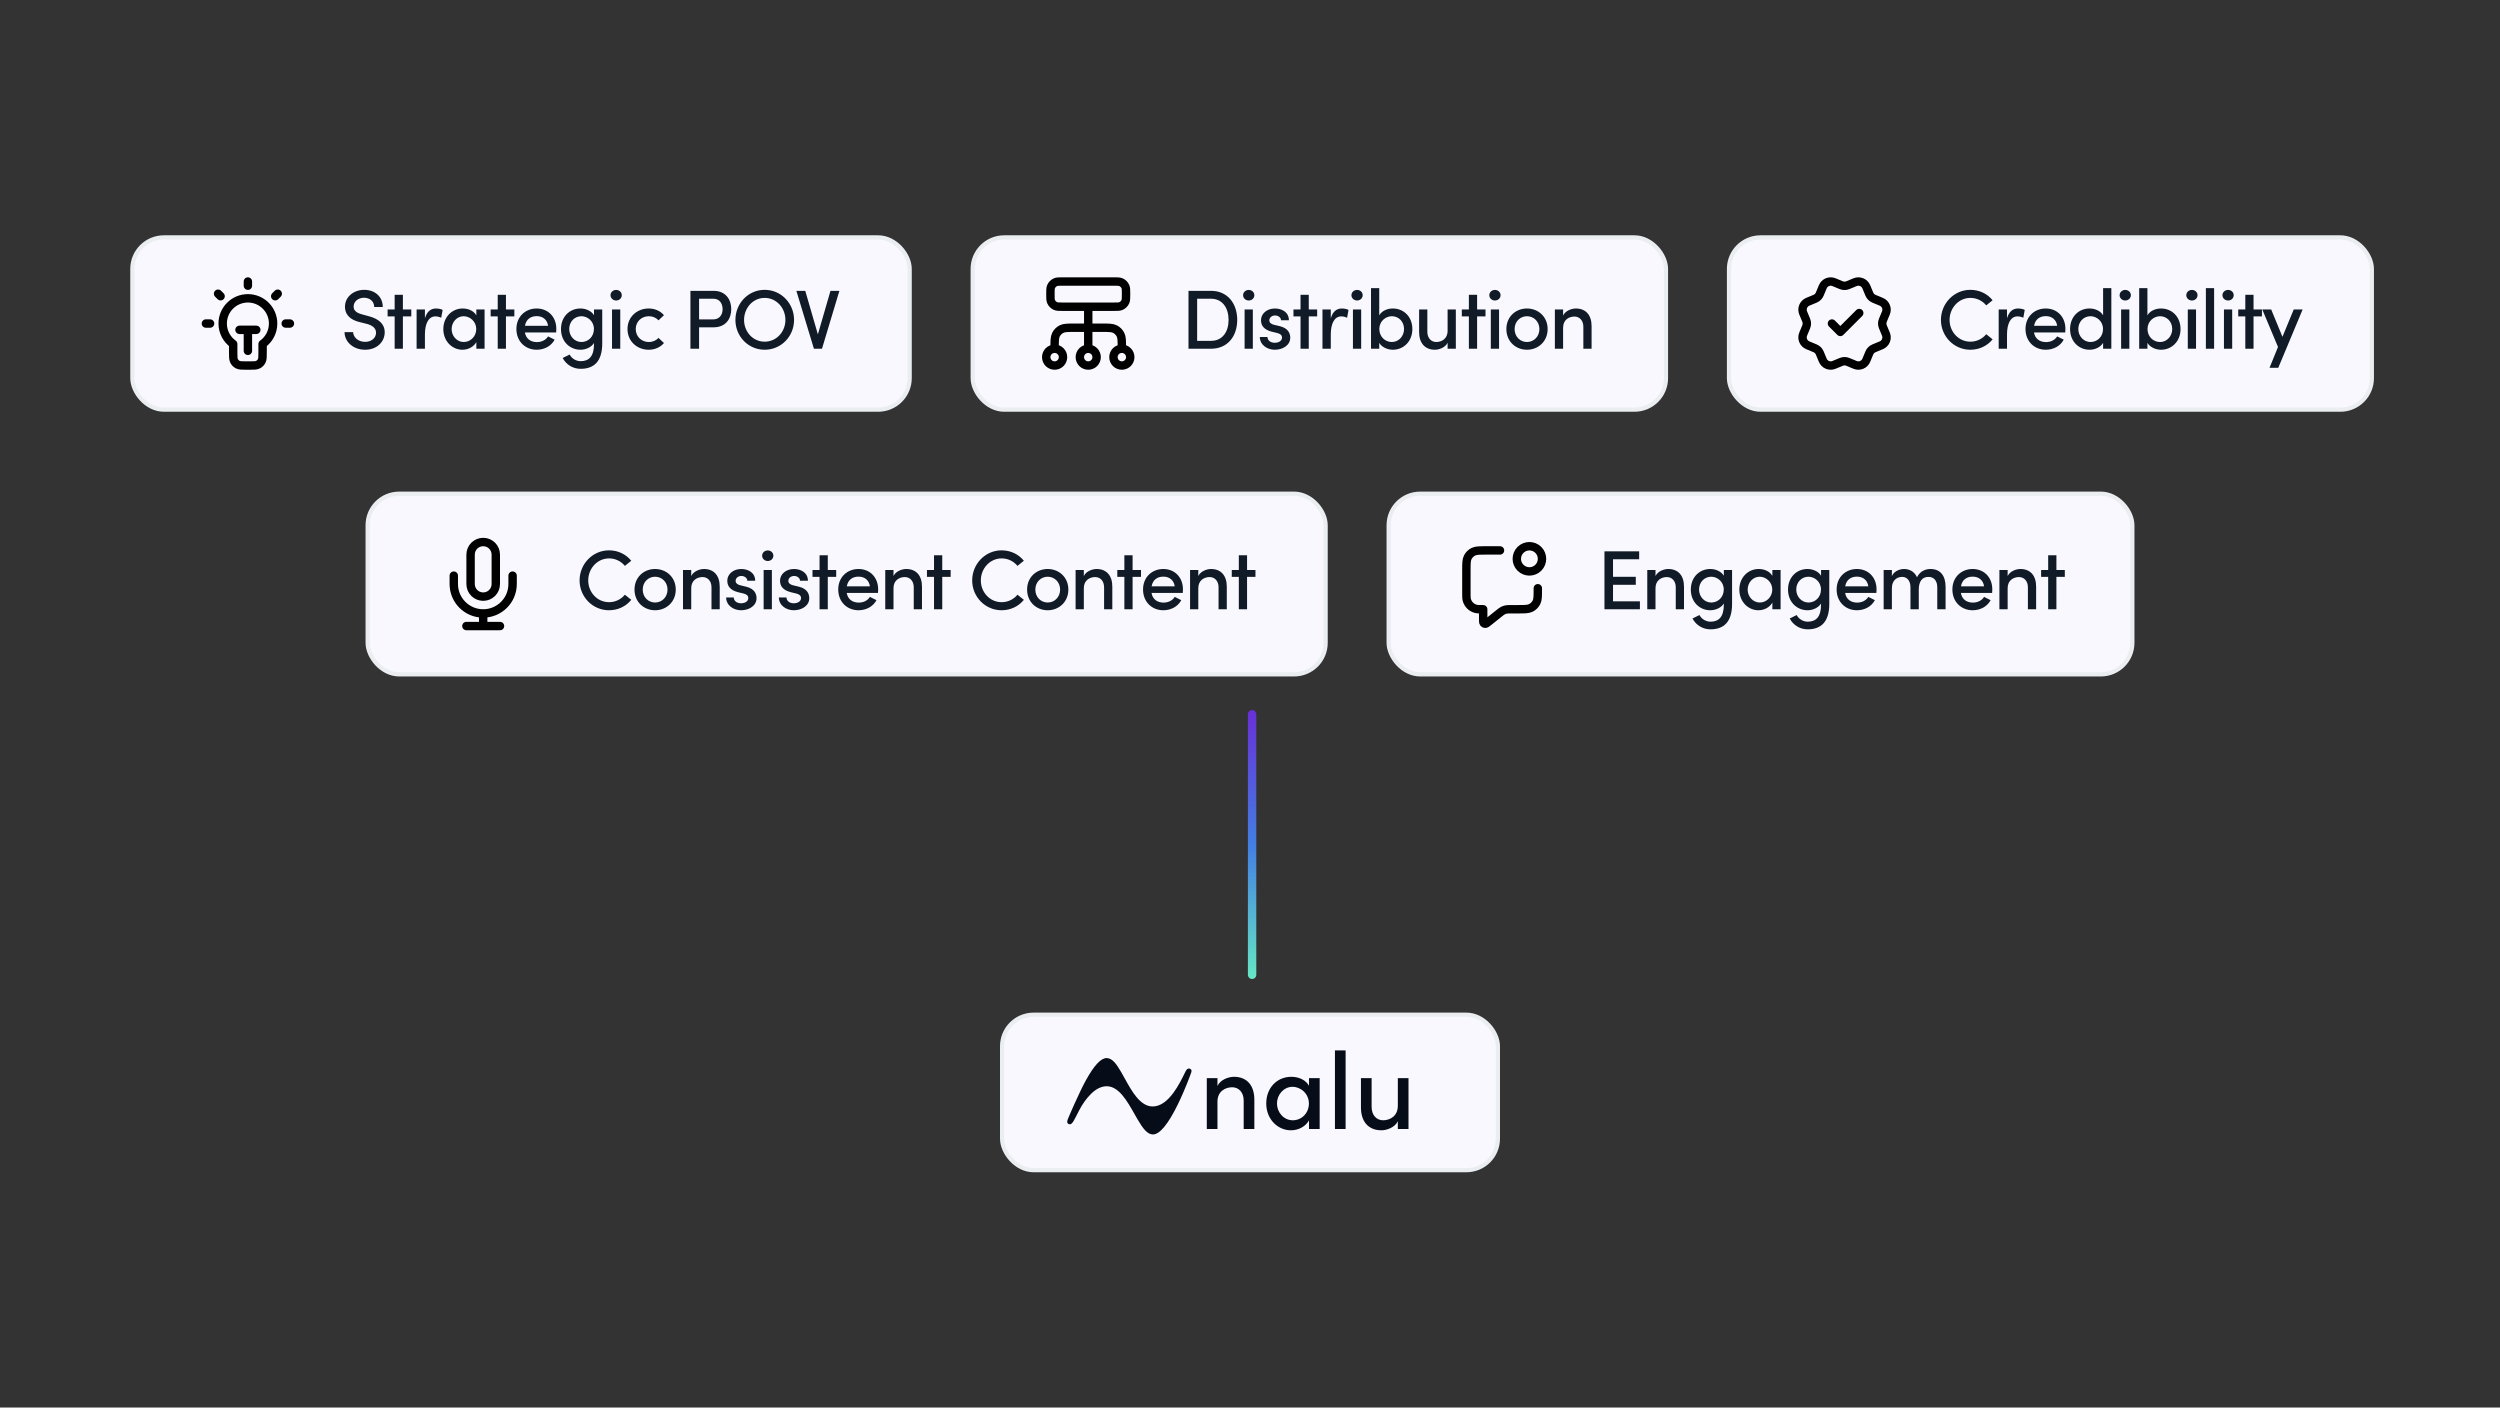
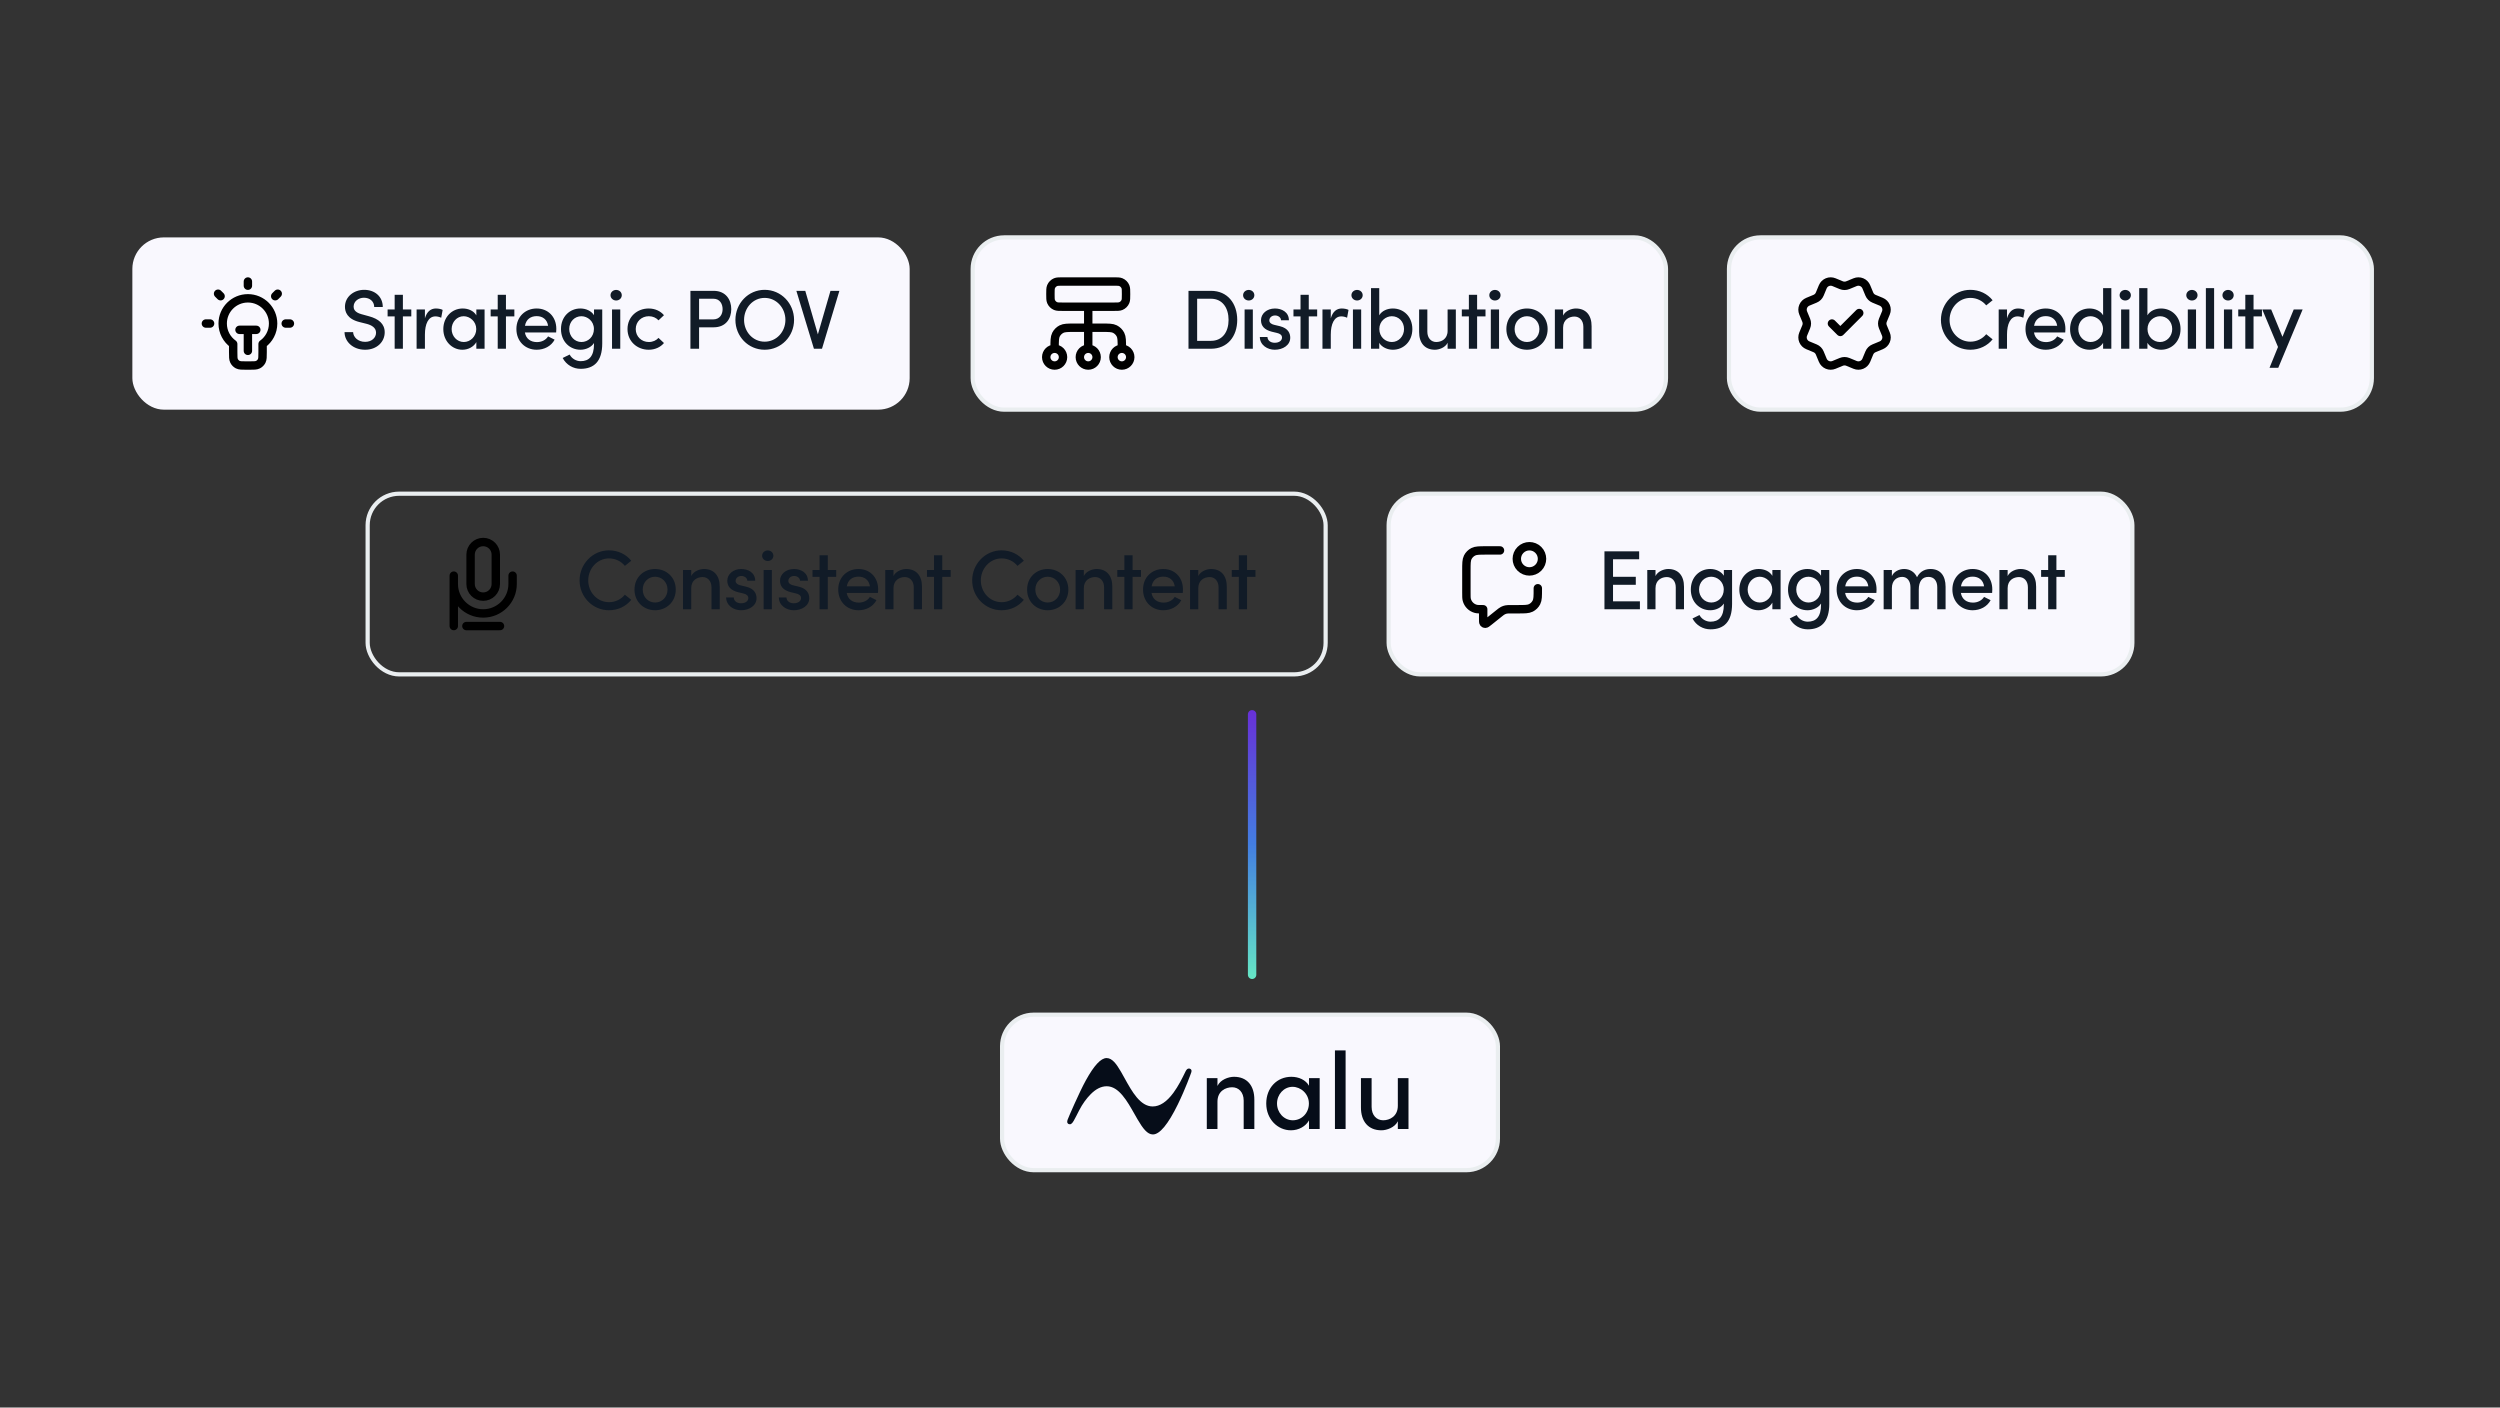
<svg xmlns="http://www.w3.org/2000/svg" width="595" height="335" viewBox="0 0 595 335" fill="none">
  <rect x="0" y="0" width="595" height="335" fill="#333333" stroke="none" />
-   <rect x="87.5" y="117.5" width="228" height="43" rx="7.5" fill="#F9F8FE" />
  <rect x="87.5" y="117.5" width="228" height="43" rx="7.5" stroke="#EAEEF0" />
-   <path d="M122 137V139C122 142.866 118.866 146 115 146M115 146C111.134 146 108 142.866 108 139V137M115 146V149M111 149H119M115 142C113.343 142 112 140.657 112 139V132C112 130.343 113.343 129 115 129C116.657 129 118 130.343 118 132V139C118 140.657 116.657 142 115 142Z" stroke="black" stroke-width="2" stroke-linecap="round" stroke-linejoin="round" />
+   <path d="M122 137V139C122 142.866 118.866 146 115 146M115 146C111.134 146 108 142.866 108 139V137V149M111 149H119M115 142C113.343 142 112 140.657 112 139V132C112 130.343 113.343 129 115 129C116.657 129 118 130.343 118 132V139C118 140.657 116.657 142 115 142Z" stroke="black" stroke-width="2" stroke-linecap="round" stroke-linejoin="round" />
  <path d="M144.94 145.24C141.04 145.24 137.94 142.04 137.94 138.14C137.94 134.24 141.04 130.98 144.94 130.98C147.12 130.98 149.02 131.94 150.24 133.46L148.72 134.68C147.84 133.6 146.48 132.9 144.96 132.9C142.16 132.9 140 135.3 140 138.14C140 140.96 142.14 143.32 144.96 143.32C146.48 143.32 147.84 142.62 148.72 141.54L150.24 142.76C149.02 144.28 147.12 145.24 144.94 145.24ZM155.91 145.24C153.25 145.24 151.01 143.28 151.01 140.32C151.01 137.36 153.25 135.42 155.91 135.42C158.57 135.42 160.83 137.36 160.83 140.32C160.83 143.28 158.57 145.24 155.91 145.24ZM152.97 140.32C152.97 142.14 154.31 143.4 155.91 143.4C157.51 143.4 158.87 142.14 158.87 140.32C158.87 138.52 157.51 137.26 155.91 137.26C154.31 137.26 152.97 138.52 152.97 140.32ZM162.553 145V135.66H164.513V137.1C165.053 135.94 166.553 135.42 167.553 135.42C169.913 135.42 171.313 137 171.293 139.66V145H169.333V139.78C169.333 138.26 168.413 137.34 167.213 137.34C165.993 137.34 164.513 138.04 164.513 139.98V145H162.553ZM176.376 145.24C174.636 145.24 172.856 144.16 172.816 142.2H174.636C174.636 142.94 175.296 143.58 176.356 143.58C177.436 143.58 178.096 143.04 178.096 142.34C178.096 141.72 177.596 141.4 176.896 141.24L175.636 140.94C173.896 140.48 173.096 139.58 173.096 138.2C173.096 136.68 174.476 135.42 176.416 135.42C178.016 135.42 179.736 136.26 179.736 138.22H177.856C177.856 137.54 177.156 137.08 176.456 137.08C175.636 137.08 175.076 137.62 175.076 138.26C175.076 138.84 175.616 139.16 176.196 139.3L177.616 139.64C179.616 140.14 180.056 141.38 180.056 142.38C180.056 144.16 178.296 145.24 176.376 145.24ZM181.744 145V135.66H183.704V145H181.744ZM181.384 132.26C181.384 131.54 182.004 131 182.724 131C183.464 131 184.064 131.54 184.064 132.26C184.064 132.98 183.464 133.52 182.724 133.52C182.004 133.52 181.384 132.98 181.384 132.26ZM188.926 145.24C187.186 145.24 185.406 144.16 185.366 142.2H187.186C187.186 142.94 187.846 143.58 188.906 143.58C189.986 143.58 190.646 143.04 190.646 142.34C190.646 141.72 190.146 141.4 189.446 141.24L188.186 140.94C186.446 140.48 185.646 139.58 185.646 138.2C185.646 136.68 187.026 135.42 188.966 135.42C190.566 135.42 192.286 136.26 192.286 138.22H190.406C190.406 137.54 189.706 137.08 189.006 137.08C188.186 137.08 187.626 137.62 187.626 138.26C187.626 138.84 188.166 139.16 188.746 139.3L190.166 139.64C192.166 140.14 192.606 141.38 192.606 142.38C192.606 144.16 190.846 145.24 188.926 145.24ZM195.054 145V137.3H193.374V135.66H195.054V132.16H197.014V135.66H199.014V137.3H197.014V145H195.054ZM204.32 145.24C201.62 145.24 199.5 143.26 199.5 140.3C199.5 137.34 201.66 135.42 204.32 135.42C206.98 135.42 209 137.34 209 140.28C209 140.54 208.98 140.82 208.96 141.12H201.52C201.78 142.64 202.9 143.42 204.4 143.42C205.5 143.42 206.52 142.92 207.04 142.06L208.6 142.84C207.78 144.4 206.1 145.24 204.32 145.24ZM201.54 139.54H207.04C206.84 138.08 205.78 137.24 204.34 137.24C202.9 137.24 201.82 137.98 201.54 139.54ZM210.691 145V135.66H212.651V137.1C213.191 135.94 214.691 135.42 215.691 135.42C218.051 135.42 219.451 137 219.431 139.66V145H217.471V139.78C217.471 138.26 216.551 137.34 215.351 137.34C214.131 137.34 212.651 138.04 212.651 139.98V145H210.691ZM222.297 145V137.3H220.617V135.66H222.297V132.16H224.257V135.66H226.257V137.3H224.257V145H222.297ZM238.379 145.24C234.479 145.24 231.379 142.04 231.379 138.14C231.379 134.24 234.479 130.98 238.379 130.98C240.559 130.98 242.459 131.94 243.679 133.46L242.159 134.68C241.279 133.6 239.919 132.9 238.399 132.9C235.599 132.9 233.439 135.3 233.439 138.14C233.439 140.96 235.579 143.32 238.399 143.32C239.919 143.32 241.279 142.62 242.159 141.54L243.679 142.76C242.459 144.28 240.559 145.24 238.379 145.24ZM249.349 145.24C246.689 145.24 244.449 143.28 244.449 140.32C244.449 137.36 246.689 135.42 249.349 135.42C252.009 135.42 254.269 137.36 254.269 140.32C254.269 143.28 252.009 145.24 249.349 145.24ZM246.409 140.32C246.409 142.14 247.749 143.4 249.349 143.4C250.949 143.4 252.309 142.14 252.309 140.32C252.309 138.52 250.949 137.26 249.349 137.26C247.749 137.26 246.409 138.52 246.409 140.32ZM255.992 145V135.66H257.952V137.1C258.492 135.94 259.992 135.42 260.992 135.42C263.352 135.42 264.752 137 264.732 139.66V145H262.772V139.78C262.772 138.26 261.852 137.34 260.652 137.34C259.432 137.34 257.952 138.04 257.952 139.98V145H255.992ZM267.598 145V137.3H265.918V135.66H267.598V132.16H269.558V135.66H271.558V137.3H269.558V145H267.598ZM276.864 145.24C274.164 145.24 272.044 143.26 272.044 140.3C272.044 137.34 274.204 135.42 276.864 135.42C279.524 135.42 281.544 137.34 281.544 140.28C281.544 140.54 281.524 140.82 281.504 141.12H274.064C274.324 142.64 275.444 143.42 276.944 143.42C278.044 143.42 279.064 142.92 279.584 142.06L281.144 142.84C280.324 144.4 278.644 145.24 276.864 145.24ZM274.084 139.54H279.584C279.384 138.08 278.324 137.24 276.884 137.24C275.444 137.24 274.364 137.98 274.084 139.54ZM283.235 145V135.66H285.195V137.1C285.735 135.94 287.235 135.42 288.235 135.42C290.595 135.42 291.995 137 291.975 139.66V145H290.015V139.78C290.015 138.26 289.095 137.34 287.895 137.34C286.675 137.34 285.195 138.04 285.195 139.98V145H283.235ZM294.841 145V137.3H293.161V135.66H294.841V132.16H296.801V135.66H298.801V137.3H296.801V145H294.841Z" fill="#111B27" />
  <rect x="330.5" y="117.5" width="177" height="43" rx="7.5" fill="#F9F8FE" />
  <rect x="330.5" y="117.5" width="177" height="43" rx="7.5" stroke="#EAEEF0" />
  <path d="M357 131H353.8C352.12 131 351.28 131 350.638 131.327C350.074 131.615 349.615 132.074 349.327 132.638C349 133.28 349 134.12 349 135.8V141C349 141.93 349 142.395 349.102 142.776C349.38 143.812 350.188 144.62 351.224 144.898C351.605 145 352.07 145 353 145V147.335C353 147.868 353 148.135 353.109 148.272C353.204 148.391 353.348 148.46 353.501 148.46C353.676 148.459 353.884 148.293 354.3 147.96L356.685 146.052C357.172 145.662 357.416 145.467 357.688 145.328C357.928 145.205 358.184 145.116 358.449 145.061C358.748 145 359.06 145 359.684 145H361.2C362.88 145 363.72 145 364.362 144.673C364.926 144.385 365.385 143.926 365.673 143.362C366 142.72 366 141.88 366 140.2V140M366.121 130.879C367.293 132.05 367.293 133.95 366.121 135.121C364.95 136.293 363.05 136.293 361.879 135.121C360.707 133.95 360.707 132.05 361.879 130.879C363.05 129.707 364.95 129.707 366.121 130.879Z" stroke="black" stroke-width="2" stroke-linecap="round" stroke-linejoin="round" />
  <path d="M381.86 145V131.22H390.12V133.1H383.9V137.28H389.32V139.18H383.9V143.12H390.3V145H381.86ZM392.051 145V135.66H394.011V137.1C394.551 135.94 396.051 135.42 397.051 135.42C399.411 135.42 400.811 137 400.791 139.66V145H398.831V139.78C398.831 138.26 397.911 137.34 396.711 137.34C395.491 137.34 394.011 138.04 394.011 139.98V145H392.051ZM407.094 149.78C405.334 149.78 403.694 148.86 402.814 147.2L404.474 146.38C404.994 147.38 406.074 147.96 407.094 147.96C409.054 147.96 410.274 146.84 410.274 143.88V143.64C409.634 144.66 408.294 145.24 407.054 145.24C404.514 145.24 402.414 143.28 402.414 140.32C402.414 137.34 404.514 135.42 407.034 135.42C408.334 135.42 409.634 135.98 410.274 137.02V135.66H412.234V143.72C412.234 148.06 410.234 149.78 407.094 149.78ZM404.374 140.3C404.374 142.04 405.674 143.4 407.274 143.4C408.854 143.4 410.254 142.18 410.254 140.3C410.254 138.42 408.714 137.26 407.274 137.26C405.674 137.26 404.374 138.54 404.374 140.3ZM418.502 145.24C416.062 145.24 413.962 143.2 413.962 140.32C413.962 137.54 415.942 135.42 418.582 135.42C419.942 135.42 421.222 136 421.822 137.06V135.66H423.782V145H421.822V143.42C421.222 144.5 419.942 145.24 418.502 145.24ZM415.942 140.32C415.942 142 417.202 143.4 418.842 143.4C420.402 143.4 421.802 142.08 421.802 140.32C421.802 138.52 420.302 137.26 418.802 137.26C417.202 137.26 415.942 138.66 415.942 140.32ZM430.23 149.78C428.47 149.78 426.83 148.86 425.95 147.2L427.61 146.38C428.13 147.38 429.21 147.96 430.23 147.96C432.19 147.96 433.41 146.84 433.41 143.88V143.64C432.77 144.66 431.43 145.24 430.19 145.24C427.65 145.24 425.55 143.28 425.55 140.32C425.55 137.34 427.65 135.42 430.17 135.42C431.47 135.42 432.77 135.98 433.41 137.02V135.66H435.37V143.72C435.37 148.06 433.37 149.78 430.23 149.78ZM427.51 140.3C427.51 142.04 428.81 143.4 430.41 143.4C431.99 143.4 433.39 142.18 433.39 140.3C433.39 138.42 431.85 137.26 430.41 137.26C428.81 137.26 427.51 138.54 427.51 140.3ZM441.938 145.24C439.238 145.24 437.118 143.26 437.118 140.3C437.118 137.34 439.278 135.42 441.938 135.42C444.598 135.42 446.618 137.34 446.618 140.28C446.618 140.54 446.598 140.82 446.578 141.12H439.138C439.398 142.64 440.518 143.42 442.018 143.42C443.118 143.42 444.138 142.92 444.658 142.06L446.218 142.84C445.398 144.4 443.718 145.24 441.938 145.24ZM439.158 139.54H444.658C444.458 138.08 443.398 137.24 441.958 137.24C440.518 137.24 439.438 137.98 439.158 139.54ZM448.309 145V135.66H450.269V137.12C450.689 136.08 451.929 135.42 453.189 135.42C454.549 135.42 455.689 136.14 456.249 137.38C457.049 135.76 458.509 135.42 459.449 135.42C461.789 135.42 463.049 137 463.049 139.66V145H461.069V139.76C461.069 138.24 460.269 137.3 459.009 137.3C457.469 137.28 456.669 138.38 456.669 140.34V145H454.689V139.76C454.689 138.24 453.889 137.3 452.729 137.3C451.509 137.3 450.269 138.08 450.269 139.98V145H448.309ZM469.488 145.24C466.788 145.24 464.668 143.26 464.668 140.3C464.668 137.34 466.828 135.42 469.488 135.42C472.148 135.42 474.168 137.34 474.168 140.28C474.168 140.54 474.148 140.82 474.128 141.12H466.688C466.948 142.64 468.068 143.42 469.568 143.42C470.668 143.42 471.688 142.92 472.208 142.06L473.768 142.84C472.948 144.4 471.268 145.24 469.488 145.24ZM466.708 139.54H472.208C472.008 138.08 470.948 137.24 469.508 137.24C468.068 137.24 466.988 137.98 466.708 139.54ZM475.859 145V135.66H477.819V137.1C478.359 135.94 479.859 135.42 480.859 135.42C483.219 135.42 484.619 137 484.599 139.66V145H482.639V139.78C482.639 138.26 481.719 137.34 480.519 137.34C479.299 137.34 477.819 138.04 477.819 139.98V145H475.859ZM487.465 145V137.3H485.785V135.66H487.465V132.16H489.425V135.66H491.425V137.3H489.425V145H487.465Z" fill="#111B27" />
  <rect x="238.5" y="241.5" width="118" height="37" rx="7.5" fill="#F9F8FE" />
  <rect x="238.5" y="241.5" width="118" height="37" rx="7.5" stroke="#EAEEF0" />
  <g clip-path="url(#clip0_46_266)">
    <path d="M298.535 261.776V268.701H295.997V261.931C295.997 259.96 294.806 258.767 293.252 258.767C291.698 258.767 289.757 259.675 289.757 262.191V268.701H287.219V256.588H289.757V258.455C290.456 256.951 292.398 256.277 293.693 256.277C296.748 256.277 298.561 258.326 298.534 261.776H298.535Z" fill="#060D19" />
    <path d="M311.543 256.588H314.08V268.701H311.543V266.652C310.766 268.052 309.108 269.012 307.244 269.012C304.085 269.012 301.366 266.367 301.366 262.632C301.366 258.897 303.93 256.277 307.348 256.277C309.108 256.277 310.766 257.029 311.543 258.404V256.588ZM311.517 262.631C311.517 260.297 309.575 258.663 307.632 258.663C305.561 258.663 303.93 260.478 303.93 262.631C303.93 264.784 305.561 266.626 307.684 266.626C309.808 266.626 311.517 264.914 311.517 262.631Z" fill="#060D19" />
    <path d="M317.717 268.701V250H320.254V268.701H317.717Z" fill="#060D19" />
    <path d="M332.683 256.588H335.221V268.701H332.683V266.859C331.984 268.338 330.042 269.012 328.773 269.012C325.718 269.012 323.879 266.963 323.905 263.514V256.589H326.443V263.436C326.443 265.433 327.634 266.626 329.188 266.626C330.742 266.626 332.684 265.693 332.684 263.177V256.589L332.683 256.588Z" fill="#060D19" />
    <path d="M283.549 255.148C283.517 255.247 283.407 255.557 283.235 256.021C283.062 256.483 282.826 257.1 282.541 257.813C282.039 259.066 281.248 260.954 280.332 262.827C278.004 267.587 276.005 270 274.393 270C273.091 270 272.023 268.618 270.723 266.386L270.717 266.376C270.504 266.009 270.285 265.622 270.053 265.212L270.014 265.144C268.262 262.043 266.276 258.528 263.399 258.528C262.093 258.528 260.795 259.181 259.54 260.466C258.627 261.403 257.671 262.627 256.814 264.317C256.435 265.064 255.891 266.146 255.533 266.77C255.116 267.498 254.773 267.689 254.364 267.53C254.222 267.475 253.811 267.291 254.1 266.47C254.259 266.019 256.823 260.05 258.411 257.163C260.391 253.567 262.014 251.818 263.374 251.818C264.733 251.818 265.746 253.308 266.696 254.916C266.708 254.936 266.721 254.958 266.734 254.982L266.742 254.994C266.791 255.076 266.839 255.158 266.886 255.24L266.899 255.255L266.901 255.266C267.139 255.679 267.378 256.112 267.632 256.572L267.674 256.647C269.407 259.783 271.37 263.336 274.341 263.336C276.023 263.336 277.678 262.249 279.26 260.103C280.46 258.48 281.378 256.599 282.049 255.226L282.166 254.986C282.542 254.238 282.931 254.265 283.191 254.35C283.447 254.435 283.694 254.694 283.548 255.147L283.549 255.148Z" fill="#060D19" />
  </g>
  <rect x="31.5" y="56.5" width="185" height="41" rx="7.5" fill="#F9F8FE" />
-   <rect x="31.5" y="56.5" width="185" height="41" rx="7.5" stroke="#EAEEF0" />
  <path d="M59 67V68M50 77H49M52.5 70.5L51.9 69.9M65.5 70.5L66.1 69.9M69 77H68M57 78.5H61M59 78.5V83.5M62.5 81.874C64.014 80.785 65 79.007 65 77C65 73.686 62.314 71 59 71C55.686 71 53 73.686 53 77C53 79.007 53.986 80.785 55.5 81.874V83.8C55.5 84.92 55.5 85.48 55.718 85.908C55.91 86.284 56.216 86.59 56.592 86.782C57.02 87 57.58 87 58.7 87H59.3C60.42 87 60.98 87 61.408 86.782C61.784 86.59 62.09 86.284 62.282 85.908C62.5 85.48 62.5 84.92 62.5 83.8V81.874Z" stroke="black" stroke-width="2" stroke-linecap="round" stroke-linejoin="round" />
  <path d="M86.9 83.24C83.96 83.24 82 81.26 82 79.04H84.04C84.08 80.22 85.18 81.36 86.9 81.36C88.54 81.36 89.5 80.32 89.5 79.18C89.5 77.96 88.4 77.38 87.28 77.08L85.52 76.64C82.58 75.9 82.1 74.16 82.1 73.02C82.1 70.6 84.24 68.98 86.68 68.98C89.16 68.98 91.1 70.54 91.1 73.06H89.06C89.06 71.76 88.04 70.86 86.62 70.86C85.32 70.86 84.16 71.72 84.16 72.98C84.16 73.42 84.3 74.32 86.04 74.78L87.78 75.26C90.1 75.88 91.56 77.06 91.56 79.08C91.56 81.38 89.68 83.24 86.9 83.24ZM93.929 83V75.3H92.249V73.66H93.929V70.16H95.889V73.66H97.889V75.3H95.889V83H93.929ZM99.151 83V73.66H101.131V75.76C101.611 74.12 102.551 73.42 103.751 73.42C104.391 73.42 105.051 73.58 105.351 73.76L105.011 75.62C104.491 75.38 104.011 75.3 103.631 75.3C101.931 75.3 101.131 77.12 101.131 79.64V83H99.151ZM110.049 83.24C107.609 83.24 105.509 81.2 105.509 78.32C105.509 75.54 107.489 73.42 110.129 73.42C111.489 73.42 112.769 74 113.369 75.06V73.66H115.329V83H113.369V81.42C112.769 82.5 111.489 83.24 110.049 83.24ZM107.489 78.32C107.489 80 108.749 81.4 110.389 81.4C111.949 81.4 113.349 80.08 113.349 78.32C113.349 76.52 111.849 75.26 110.349 75.26C108.749 75.26 107.489 76.66 107.489 78.32ZM118.457 83V75.3H116.777V73.66H118.457V70.16H120.417V73.66H122.417V75.3H120.417V83H118.457ZM127.723 83.24C125.023 83.24 122.903 81.26 122.903 78.3C122.903 75.34 125.063 73.42 127.723 73.42C130.383 73.42 132.403 75.34 132.403 78.28C132.403 78.54 132.383 78.82 132.363 79.12H124.923C125.183 80.64 126.303 81.42 127.803 81.42C128.903 81.42 129.923 80.92 130.443 80.06L132.003 80.84C131.183 82.4 129.503 83.24 127.723 83.24ZM124.943 77.54H130.443C130.243 76.08 129.183 75.24 127.743 75.24C126.303 75.24 125.223 75.98 124.943 77.54ZM138.194 87.78C136.434 87.78 134.794 86.86 133.914 85.2L135.574 84.38C136.094 85.38 137.174 85.96 138.194 85.96C140.154 85.96 141.374 84.84 141.374 81.88V81.64C140.734 82.66 139.394 83.24 138.154 83.24C135.614 83.24 133.514 81.28 133.514 78.32C133.514 75.34 135.614 73.42 138.134 73.42C139.434 73.42 140.734 73.98 141.374 75.02V73.66H143.334V81.72C143.334 86.06 141.334 87.78 138.194 87.78ZM135.474 78.3C135.474 80.04 136.774 81.4 138.374 81.4C139.954 81.4 141.354 80.18 141.354 78.3C141.354 76.42 139.814 75.26 138.374 75.26C136.774 75.26 135.474 76.54 135.474 78.3ZM145.662 83V73.66H147.622V83H145.662ZM145.302 70.26C145.302 69.54 145.922 69 146.642 69C147.382 69 147.982 69.54 147.982 70.26C147.982 70.98 147.382 71.52 146.642 71.52C145.922 71.52 145.302 70.98 145.302 70.26ZM154.385 83.24C151.685 83.24 149.345 81.28 149.345 78.32C149.345 75.36 151.685 73.42 154.385 73.42C155.905 73.42 157.205 74.04 158.025 75.02L156.725 76.24C156.185 75.64 155.365 75.26 154.425 75.26C152.685 75.26 151.305 76.54 151.305 78.32C151.305 80.1 152.685 81.4 154.425 81.4C155.365 81.4 156.185 81.02 156.725 80.42L158.025 81.64C157.205 82.62 155.905 83.24 154.385 83.24ZM164.321 83V69.22H169.841C172.801 69.22 174.041 71.4 174.041 73.58C174.041 75.78 172.801 77.9 169.841 77.9H166.381V83H164.321ZM166.381 76.02H169.721C171.321 76.02 171.981 74.8 171.981 73.58C171.981 72.36 171.341 71.1 169.801 71.1H166.381V76.02ZM181.988 83.24C178.068 83.24 175.028 80.04 175.028 76.14C175.028 72.22 178.068 68.98 181.988 68.98C185.928 68.98 188.988 72.22 188.988 76.14C188.988 80.04 185.928 83.24 181.988 83.24ZM177.088 76.14C177.088 78.96 179.188 81.32 181.988 81.32C184.808 81.32 186.928 78.96 186.928 76.14C186.928 73.3 184.808 70.9 181.988 70.9C179.188 70.9 177.088 73.3 177.088 76.14ZM193.714 83L189.534 69.22H191.654L194.654 79.58L197.654 69.22H199.774L195.634 83H193.714Z" fill="#111B27" />
  <rect x="231.5" y="56.5" width="165" height="41" rx="7.5" fill="#F9F8FE" />
  <rect x="231.5" y="56.5" width="165" height="41" rx="7.5" stroke="#EAEEF0" />
  <path d="M251 83V82.8C251 81.12 251 80.28 251.327 79.638C251.615 79.073 252.074 78.615 252.638 78.327C253.28 78 254.12 78 255.8 78H262.2C263.88 78 264.72 78 265.362 78.327C265.926 78.615 266.385 79.073 266.673 79.638C267 80.28 267 81.12 267 82.8V83M251 83C249.895 83 249 83.895 249 85C249 86.105 249.895 87 251 87C252.105 87 253 86.105 253 85C253 83.895 252.105 83 251 83ZM267 83C265.895 83 265 83.895 265 85C265 86.105 265.895 87 267 87C268.105 87 269 86.105 269 85C269 83.895 268.105 83 267 83ZM259 83C257.895 83 257 83.895 257 85C257 86.105 257.895 87 259 87C260.105 87 261 86.105 261 85C261 83.895 260.105 83 259 83ZM259 83V73M253 73H265C265.932 73 266.398 73 266.765 72.848C267.255 72.645 267.645 72.255 267.848 71.765C268 71.398 268 70.932 268 70C268 69.068 268 68.602 267.848 68.235C267.645 67.745 267.255 67.355 266.765 67.152C266.398 67 265.932 67 265 67H253C252.068 67 251.602 67 251.235 67.152C250.745 67.355 250.355 67.745 250.152 68.235C250 68.602 250 69.068 250 70C250 70.932 250 71.398 250.152 71.765C250.355 72.255 250.745 72.645 251.235 72.848C251.602 73 252.068 73 253 73Z" stroke="black" stroke-width="2" stroke-linecap="round" stroke-linejoin="round" />
  <path d="M282.86 83V69.22H288.22C292.16 69.22 294.46 72.22 294.46 76.14C294.46 80.04 292.16 83 288.22 83H282.86ZM284.92 81.12H288.22C290.98 81.12 292.4 78.94 292.4 76.14C292.4 73.34 290.98 71.1 288.22 71.1H284.92V81.12ZM296.215 83V73.66H298.175V83H296.215ZM295.855 70.26C295.855 69.54 296.475 69 297.195 69C297.935 69 298.535 69.54 298.535 70.26C298.535 70.98 297.935 71.52 297.195 71.52C296.475 71.52 295.855 70.98 295.855 70.26ZM303.398 83.24C301.658 83.24 299.878 82.16 299.838 80.2H301.658C301.658 80.94 302.318 81.58 303.378 81.58C304.458 81.58 305.118 81.04 305.118 80.34C305.118 79.72 304.618 79.4 303.918 79.24L302.658 78.94C300.918 78.48 300.118 77.58 300.118 76.2C300.118 74.68 301.498 73.42 303.438 73.42C305.038 73.42 306.758 74.26 306.758 76.22H304.878C304.878 75.54 304.178 75.08 303.478 75.08C302.658 75.08 302.098 75.62 302.098 76.26C302.098 76.84 302.638 77.16 303.218 77.3L304.638 77.64C306.638 78.14 307.078 79.38 307.078 80.38C307.078 82.16 305.318 83.24 303.398 83.24ZM309.526 83V75.3H307.846V73.66H309.526V70.16H311.486V73.66H313.486V75.3H311.486V83H309.526ZM314.747 83V73.66H316.727V75.76C317.207 74.12 318.147 73.42 319.347 73.42C319.987 73.42 320.647 73.58 320.947 73.76L320.607 75.62C320.087 75.38 319.607 75.3 319.227 75.3C317.527 75.3 316.727 77.12 316.727 79.64V83H314.747ZM321.999 83V73.66H323.959V83H321.999ZM321.639 70.26C321.639 69.54 322.259 69 322.979 69C323.719 69 324.319 69.54 324.319 70.26C324.319 70.98 323.719 71.52 322.979 71.52C322.259 71.52 321.639 70.98 321.639 70.26ZM331.501 83.24C330.241 83.24 328.881 82.66 328.261 81.6V83H326.301V68.58H328.261V75.04C328.881 73.98 330.181 73.42 331.501 73.42C334.041 73.42 336.141 75.34 336.141 78.32C336.141 81.28 334.021 83.24 331.501 83.24ZM328.281 78.3C328.281 80.18 329.701 81.4 331.261 81.4C332.881 81.4 334.161 80.04 334.161 78.3C334.161 76.54 332.881 75.26 331.261 75.26C329.821 75.26 328.281 76.42 328.281 78.3ZM346.489 73.66V83H344.529V81.58C343.989 82.72 342.489 83.24 341.509 83.24C339.149 83.24 337.729 81.66 337.749 79V73.66H339.709V78.94C339.709 80.48 340.629 81.4 341.829 81.4C343.049 81.4 344.529 80.68 344.529 78.74V73.66H346.489ZM349.592 83V75.3H347.912V73.66H349.592V70.16H351.552V73.66H353.552V75.3H351.552V83H349.592ZM354.814 83V73.66H356.774V83H354.814ZM354.454 70.26C354.454 69.54 355.074 69 355.794 69C356.534 69 357.134 69.54 357.134 70.26C357.134 70.98 356.534 71.52 355.794 71.52C355.074 71.52 354.454 70.98 354.454 70.26ZM363.416 83.24C360.756 83.24 358.516 81.28 358.516 78.32C358.516 75.36 360.756 73.42 363.416 73.42C366.076 73.42 368.336 75.36 368.336 78.32C368.336 81.28 366.076 83.24 363.416 83.24ZM360.476 78.32C360.476 80.14 361.816 81.4 363.416 81.4C365.016 81.4 366.376 80.14 366.376 78.32C366.376 76.52 365.016 75.26 363.416 75.26C361.816 75.26 360.476 76.52 360.476 78.32ZM370.059 83V73.66H372.019V75.1C372.559 73.94 374.059 73.42 375.059 73.42C377.419 73.42 378.819 75 378.799 77.66V83H376.839V77.78C376.839 76.26 375.919 75.34 374.719 75.34C373.499 75.34 372.019 76.04 372.019 77.98V83H370.059Z" fill="#111B27" />
  <rect x="411.5" y="56.5" width="153" height="41" rx="7.5" fill="#F9F8FE" />
  <rect x="411.5" y="56.5" width="153" height="41" rx="7.5" stroke="#EAEEF0" />
  <path d="M436 77L438 79L442.5 74.5M444.901 69.999C445.107 70.496 445.502 70.892 446 71.099L447.745 71.822C448.243 72.028 448.639 72.424 448.845 72.922C449.052 73.42 449.052 73.98 448.845 74.478L448.123 76.222C447.917 76.72 447.916 77.28 448.124 77.778L448.845 79.522C448.947 79.769 449 80.033 449 80.3C449 80.567 448.947 80.831 448.845 81.078C448.743 81.325 448.593 81.549 448.404 81.738C448.215 81.927 447.991 82.076 447.744 82.178L446 82.901C445.502 83.107 445.106 83.502 444.9 84L444.177 85.745C443.971 86.243 443.575 86.639 443.077 86.845C442.579 87.051 442.019 87.051 441.521 86.845L439.777 86.123C439.279 85.917 438.72 85.917 438.222 86.124L436.477 86.846C435.979 87.052 435.42 87.051 434.922 86.845C434.425 86.639 434.029 86.244 433.823 85.746L433.1 84.001C432.894 83.503 432.499 83.107 432.001 82.9L430.256 82.177C429.758 81.971 429.362 81.575 429.156 81.078C428.95 80.58 428.949 80.02 429.155 79.522L429.877 77.779C430.083 77.281 430.083 76.721 429.876 76.223L429.155 74.477C429.053 74.23 429 73.966 429 73.699C429 73.432 429.053 73.167 429.155 72.92C429.257 72.674 429.407 72.45 429.596 72.261C429.784 72.072 430.009 71.922 430.255 71.82L431.999 71.098C432.497 70.892 432.892 70.497 433.099 70L433.822 68.255C434.028 67.757 434.424 67.361 434.922 67.155C435.42 66.948 435.98 66.948 436.478 67.155L438.222 67.877C438.72 68.083 439.279 68.082 439.777 67.876L441.523 67.156C442.021 66.95 442.58 66.95 443.078 67.156C443.576 67.362 443.972 67.758 444.178 68.256L444.901 70.001L444.901 69.999Z" stroke="black" stroke-width="2" stroke-linecap="round" stroke-linejoin="round" />
  <path d="M468.94 83.24C465.04 83.24 461.94 80.04 461.94 76.14C461.94 72.24 465.04 68.98 468.94 68.98C471.12 68.98 473.02 69.94 474.24 71.46L472.72 72.68C471.84 71.6 470.48 70.9 468.96 70.9C466.16 70.9 464 73.3 464 76.14C464 78.96 466.14 81.32 468.96 81.32C470.48 81.32 471.84 80.62 472.72 79.54L474.24 80.76C473.02 82.28 471.12 83.24 468.94 83.24ZM475.688 83V73.66H477.668V75.76C478.148 74.12 479.088 73.42 480.288 73.42C480.928 73.42 481.588 73.58 481.888 73.76L481.548 75.62C481.028 75.38 480.548 75.3 480.168 75.3C478.468 75.3 477.668 77.12 477.668 79.64V83H475.688ZM486.887 83.24C484.187 83.24 482.067 81.26 482.067 78.3C482.067 75.34 484.227 73.42 486.887 73.42C489.547 73.42 491.567 75.34 491.567 78.28C491.567 78.54 491.547 78.82 491.527 79.12H484.087C484.347 80.64 485.467 81.42 486.967 81.42C488.067 81.42 489.087 80.92 489.607 80.06L491.167 80.84C490.347 82.4 488.667 83.24 486.887 83.24ZM484.107 77.54H489.607C489.407 76.08 488.347 75.24 486.907 75.24C485.467 75.24 484.387 75.98 484.107 77.54ZM497.318 83.24C494.778 83.24 492.678 81.28 492.678 78.32C492.678 75.34 494.778 73.42 497.298 73.42C498.618 73.42 499.918 73.98 500.538 75.04V68.58H502.498V83H500.538V81.6C499.918 82.66 498.578 83.24 497.318 83.24ZM494.638 78.3C494.638 80.04 495.938 81.4 497.538 81.4C499.118 81.4 500.518 80.18 500.518 78.3C500.518 76.42 498.978 75.26 497.538 75.26C495.938 75.26 494.638 76.54 494.638 78.3ZM504.826 83V73.66H506.786V83H504.826ZM504.466 70.26C504.466 69.54 505.086 69 505.806 69C506.546 69 507.146 69.54 507.146 70.26C507.146 70.98 506.546 71.52 505.806 71.52C505.086 71.52 504.466 70.98 504.466 70.26ZM514.328 83.24C513.068 83.24 511.708 82.66 511.088 81.6V83H509.128V68.58H511.088V75.04C511.708 73.98 513.008 73.42 514.328 73.42C516.868 73.42 518.968 75.34 518.968 78.32C518.968 81.28 516.848 83.24 514.328 83.24ZM511.108 78.3C511.108 80.18 512.528 81.4 514.088 81.4C515.708 81.4 516.988 80.04 516.988 78.3C516.988 76.54 515.708 75.26 514.088 75.26C512.648 75.26 511.108 76.42 511.108 78.3ZM520.696 83V73.66H522.656V83H520.696ZM520.336 70.26C520.336 69.54 520.956 69 521.676 69C522.416 69 523.016 69.54 523.016 70.26C523.016 70.98 522.416 71.52 521.676 71.52C520.956 71.52 520.336 70.98 520.336 70.26ZM524.998 83V68.58H526.958V83H524.998ZM529.301 83V73.66H531.261V83H529.301ZM528.941 70.26C528.941 69.54 529.561 69 530.281 69C531.021 69 531.621 69.54 531.621 70.26C531.621 70.98 531.021 71.52 530.281 71.52C529.561 71.52 528.941 70.98 528.941 70.26ZM534.383 83V75.3H532.703V73.66H534.383V70.16H536.343V73.66H538.343V75.3H536.343V83H534.383ZM540.145 87.54L542.165 82.58L538.425 73.66H540.545L543.225 80.16L545.905 73.66H548.025L542.225 87.54H540.145Z" fill="#111B27" />
  <line x1="298" y1="170" x2="298" y2="232" stroke="url(#paint0_linear_46_266)" stroke-width="2" stroke-linecap="round" />
  <defs>
    <linearGradient id="paint0_linear_46_266" x1="296.5" y1="169" x2="296.5" y2="233" gradientUnits="userSpaceOnUse">
      <stop stop-color="#6830D7" />
      <stop offset="0.5" stop-color="#437EE2" />
      <stop offset="1" stop-color="#66E7C5" />
    </linearGradient>
    <clipPath id="clip0_46_266">
      <rect width="87" height="20" fill="white" transform="translate(254 250)" />
    </clipPath>
  </defs>
</svg>